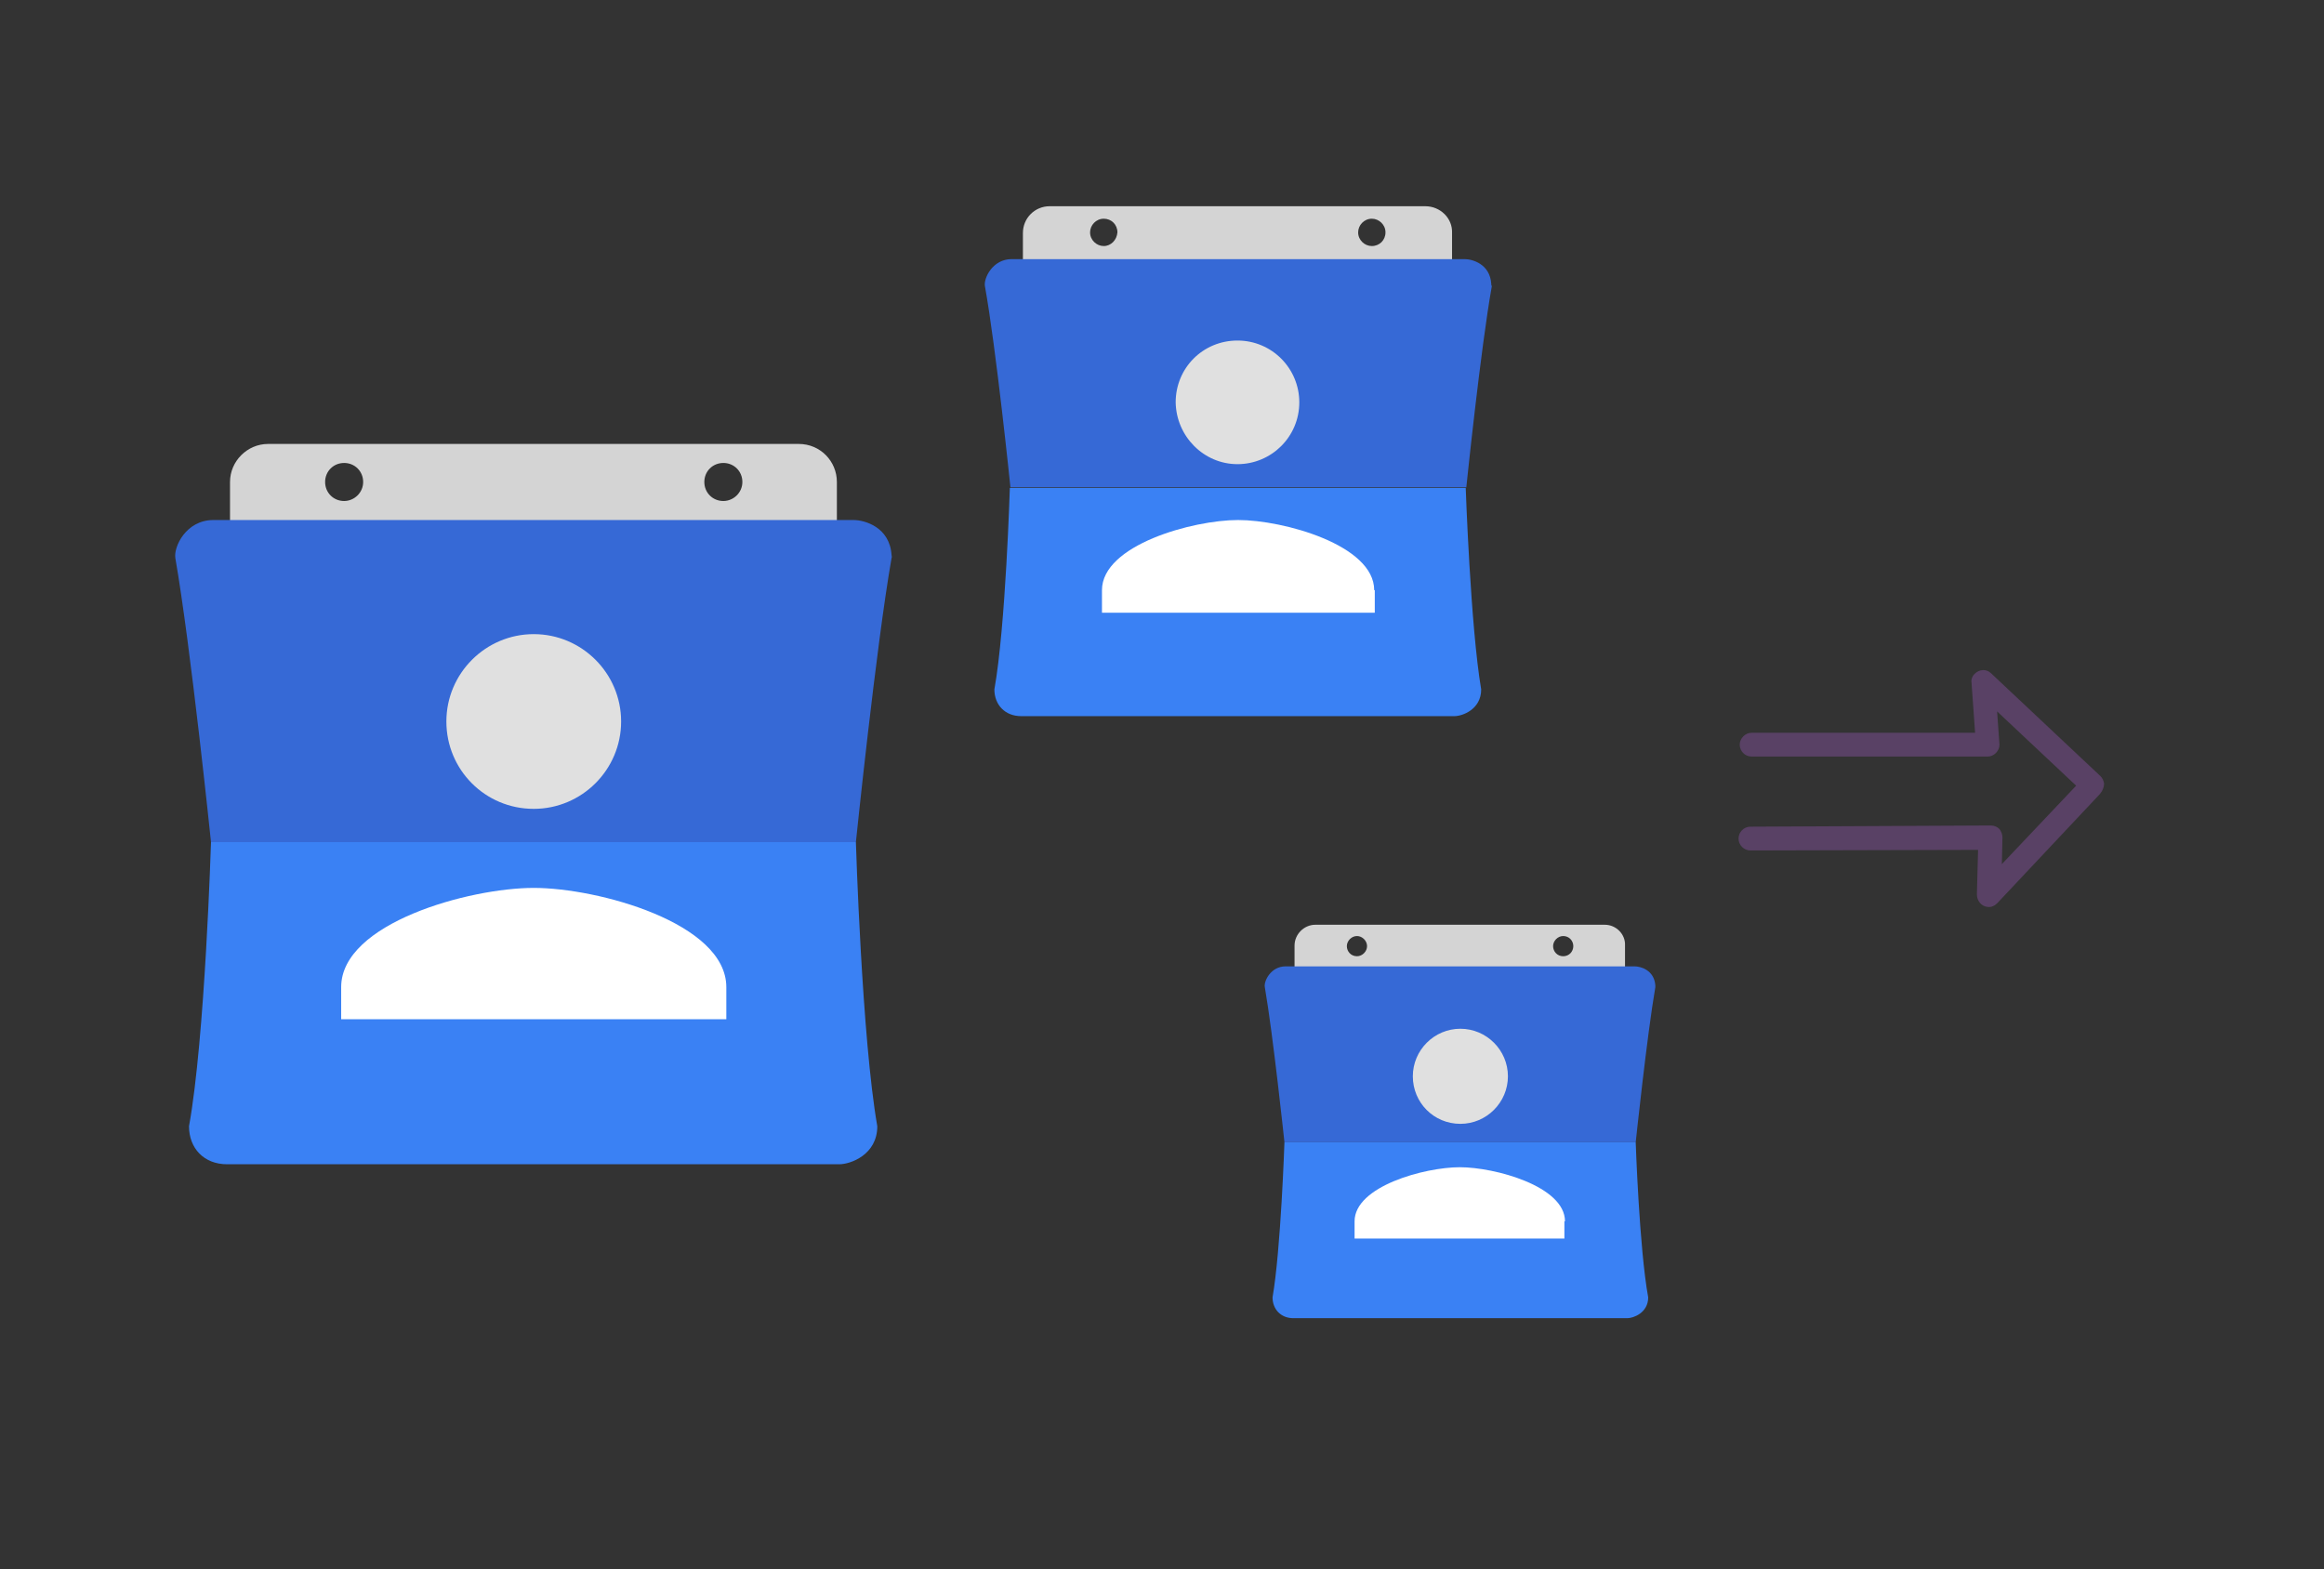
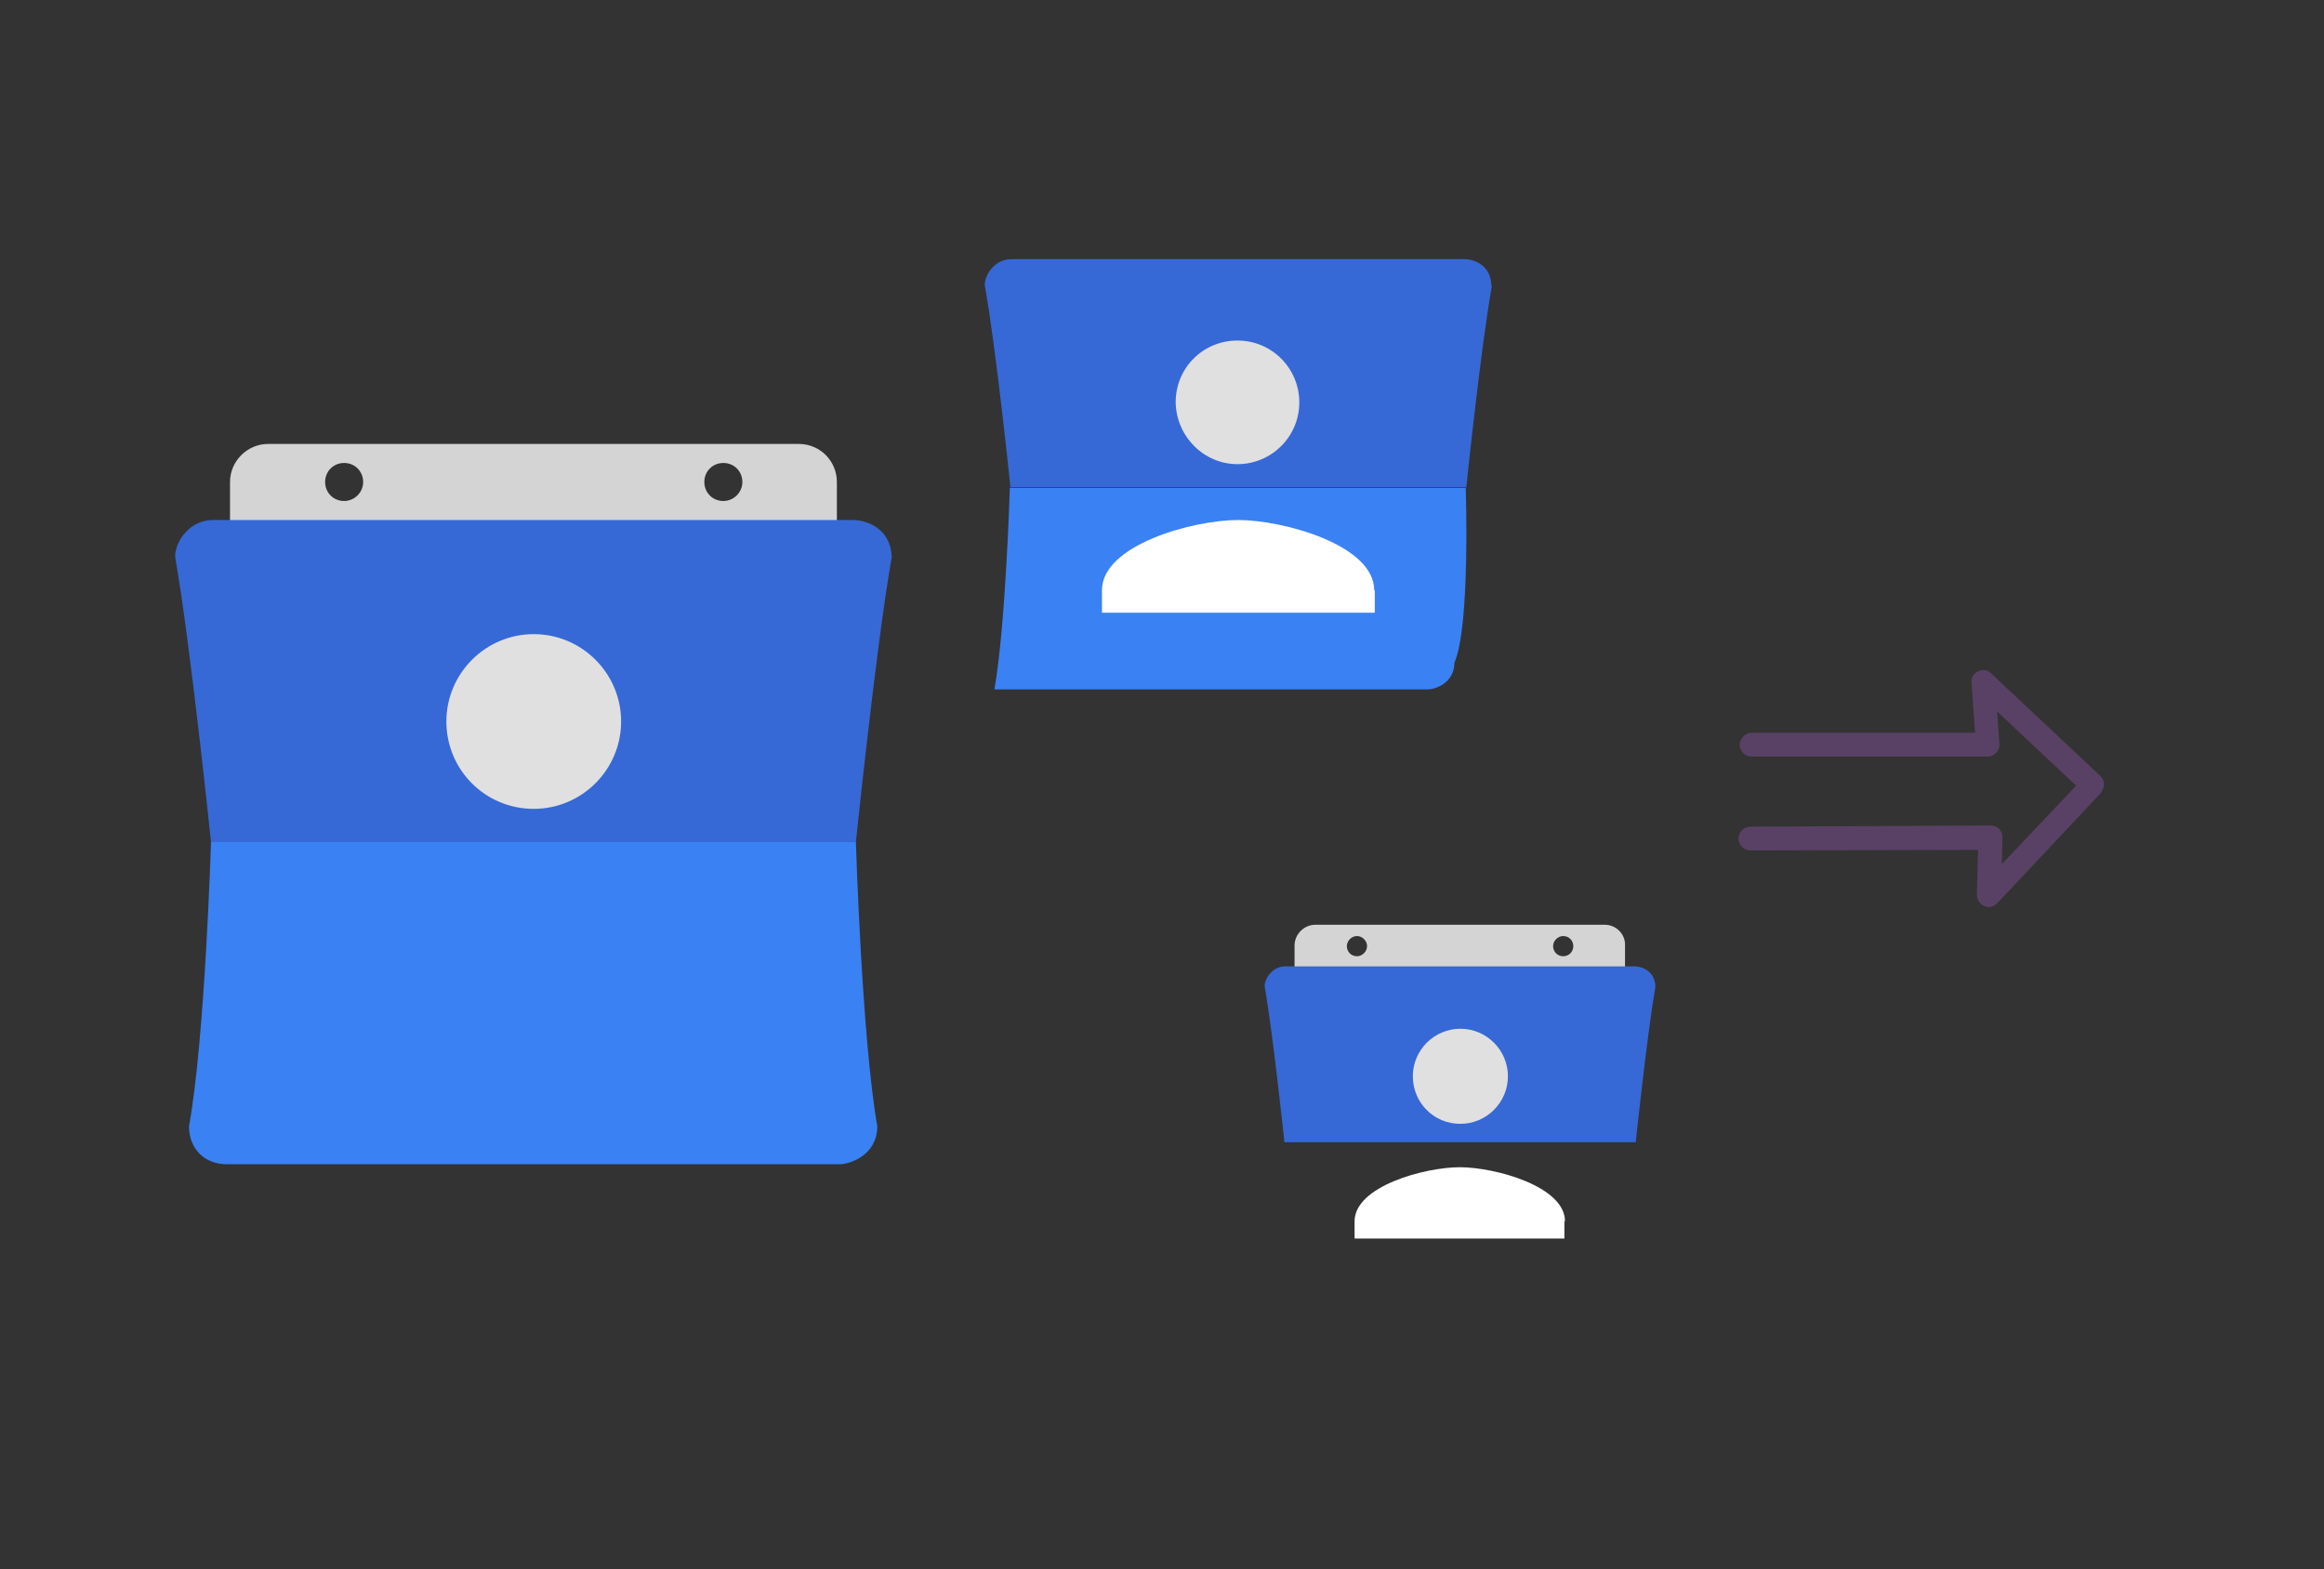
<svg xmlns="http://www.w3.org/2000/svg" version="1.1" id="Layer_1" x="0px" y="0px" viewBox="0 0 391 264" style="enable-background:new 0 0 391 264;" xml:space="preserve">
  <rect x="0" y="0" width="391" height="264" fill="#333333" stroke="none" />
  <style type="text/css">
	.st0{fill:#4885ED;}
	.st1{fill:#E5E5E5;}
	.st2{fill:#FFFFFF;}
	.st3{fill:#594165;}
	.st4{fill:#FBBB00;}
	.st5{fill:#518EF8;}
	.st6{fill:#28B446;}
	.st7{fill:#F14336;}
	.st8{fill:#FFA000;}
	.st9{fill:#FFCA28;}
	.st10{fill:#F7F7F7;}
	.st11{fill-rule:evenodd;clip-rule:evenodd;}
	.st12{fill-rule:evenodd;clip-rule:evenodd;fill:#3FBDCF;}
	.st13{fill-rule:evenodd;clip-rule:evenodd;fill:#FFFFFF;}
	.st14{opacity:0.9;fill:#FFFFFF;}
	.st15{fill:#F7F7F7;stroke:#594165;stroke-width:4;stroke-miterlimit:10;}
	.st16{fill:#E0412F;}
	.st17{fill-rule:evenodd;clip-rule:evenodd;fill:#606161;}
	.st18{fill:none;stroke:#58ABF4;stroke-width:0.25;stroke-miterlimit:10;}
	.st19{fill:#036EB1;}
	.st20{fill:#A4C639;}
	.st21{fill:none;stroke:#E0412F;stroke-miterlimit:10;}
	.st22{fill:#046DB2;}
	.st23{fill-rule:evenodd;clip-rule:evenodd;fill:#528FF5;}
	.st24{fill-rule:evenodd;clip-rule:evenodd;fill:#417BE6;}
	.st25{fill-rule:evenodd;clip-rule:evenodd;fill:#4881E8;}
	.st26{fill-rule:evenodd;clip-rule:evenodd;fill:#FBC013;}
	.st27{fill:#DF871E;}
	.st28{fill:#B6B6B6;}
	.st29{fill:#8C5BA4;}
	.st30{fill:#8DC652;}
	.st31{fill:#497FC1;}
	.st32{fill:#919191;}
	.st33{fill-rule:evenodd;clip-rule:evenodd;fill:#8E8E8E;}
	.st34{fill:#8E8E8E;}
	.st35{fill:#EB3D01;}
	.st36{fill:#F57F20;}
	.st37{fill:#ED7E01;}
	.st38{fill-rule:evenodd;clip-rule:evenodd;fill:#046DB2;}
	.st39{fill:#E0E2E2;}
	.st40{fill:#47D86F;}
	.st41{fill:#4FC9F8;}
	.st42{fill:#FF9327;}
	.st43{fill:#C9C8C4;}
	.st44{fill:#9A9A9A;}
	.st45{fill:#F2F2F2;}
	.st46{fill:#D32E2A;}
	.st47{fill:#A3C53A;}
	.st48{fill:#D6D8D7;}
	.st49{fill:#3A5BBC;}
	.st50{fill:url(#SVGID_43_);}
	.st51{fill:url(#SVGID_44_);}
	.st52{fill:url(#SVGID_45_);}
	.st53{fill:url(#SVGID_46_);}
	.st54{fill:#FFE168;}
	.st55{fill:#006699;}
	.st56{fill:#F4AE01;}
	.st57{fill:#DD191F;}
	.st58{fill:#323232;}
	.st59{fill:#CDCCCA;}
	.st60{fill:#5199F0;}
	.st61{fill:#791BCC;}
	.st62{fill:#C71D2E;}
	.st63{fill:#32DAC4;}
	.st64{fill:#3C5A99;}
	.st65{fill:#FCB714;}
	.st66{fill:#F06415;}
	.st67{fill:#BDCF31;}
	.st68{fill:#00A1E0;}
	.st69{fill:#00A1E3;}
	.st70{fill:#7AAD3E;}
	.st71{fill:#A50034;}
	.st72{fill:#6B6B6B;}
	.st73{fill:#005DAA;}
	.st74{fill:#EB0028;}
	.st75{fill:#888B8D;}
	.st76{fill:#0C4DA2;}
	.st77{fill:#00BFFF;}
	.st78{fill-rule:evenodd;clip-rule:evenodd;fill:#E81123;}
	.st79{fill:#FF6700;}
	.st80{fill:#00BFFE;}
	.st81{fill:#C4C4C4;}
	.st82{fill:url(#SVGID_47_);}
	.st83{fill:url(#SVGID_48_);}
	.st84{fill:url(#SVGID_49_);}
	.st85{fill:url(#SVGID_50_);}
	.st86{fill:#E5E5E5;stroke:#8E8E8E;stroke-width:2;stroke-miterlimit:10;}
	.st87{fill-rule:evenodd;clip-rule:evenodd;fill:#594165;}
	.st88{fill-rule:evenodd;clip-rule:evenodd;fill:#D4D4D4;}
	.st89{fill-rule:evenodd;clip-rule:evenodd;fill:#3669D6;}
	.st90{fill-rule:evenodd;clip-rule:evenodd;fill:#3A81F4;}
	.st91{fill-rule:evenodd;clip-rule:evenodd;fill:#FAFAFA;}
	.st92{fill-rule:evenodd;clip-rule:evenodd;fill:#E0E0E0;}
	.st93{fill:url(#SVGID_59_);}
	.st94{opacity:0.2;fill:#56C7DA;enable-background:new    ;}
	.st95{fill:url(#SVGID_60_);}
	.st96{fill:url(#SVGID_61_);}
	.st97{fill:url(#SVGID_62_);}
	.st98{fill:url(#SVGID_63_);}
	.st99{fill:url(#SVGID_64_);}
	.st100{fill:#FCFCFC;enable-background:new    ;}
	.st101{enable-background:new    ;}
	.st102{fill:#5A5A5A;}
	.st103{fill:#D8D8D8;enable-background:new    ;}
	.st104{fill:#E9574E;}
	.st105{fill:none;stroke:#D8D8D8;stroke-width:0.75;stroke-miterlimit:10;enable-background:new    ;}
	.st106{fill:#E9574E;stroke:#E9574E;stroke-width:0.75;stroke-miterlimit:10;enable-background:new    ;}
	.st107{fill:#E0E0E0;}
	.st108{fill:#537ABD;}
	.st109{fill:#2EB672;}
	.st110{fill:#FED14B;}
	.st111{fill:#28CD7E;}
	.st112{fill:#CECECE;}
	.st113{fill-rule:evenodd;clip-rule:evenodd;fill:#FF9D17;}
	.st114{fill:#FFFFFF;stroke:#FFFFFF;stroke-miterlimit:10;}
	.st115{fill:#249FBD;}
	.st116{fill:#D62C5D;}
	.st117{fill:#FFB62B;}
	.st118{fill:#2F63AD;}
	.st119{fill:#4C368B;}
	.st120{fill:none;stroke:#4885ED;stroke-width:7.8;stroke-miterlimit:10;}
	.st121{fill:none;stroke:#FFFFFF;stroke-width:7.8;stroke-miterlimit:10;}
	.st122{fill:#594165;stroke:#FFFFFF;stroke-width:0.5;stroke-miterlimit:10;}
	.st123{fill-rule:evenodd;clip-rule:evenodd;fill:#2F63AD;}
	.st124{fill:none;stroke:#594165;stroke-width:4;stroke-linecap:round;stroke-miterlimit:10;}
	.st125{fill:none;stroke:#594165;stroke-width:4;stroke-linecap:round;stroke-miterlimit:10;stroke-dasharray:4.843,11.624;}
	.st126{fill:none;stroke:#594165;stroke-width:4;stroke-linecap:round;stroke-miterlimit:10;stroke-dasharray:4.825,11.58;}
	.st127{fill:#D8D8D8;}
	.st128{fill:#EDEDED;}
	.st129{fill:url(#SVGID_65_);}
	.st130{fill:url(#SVGID_66_);}
	.st131{fill:url(#SVGID_67_);}
	.st132{fill:url(#SVGID_68_);}
	.st133{fill:url(#SVGID_69_);}
	.st134{fill:url(#SVGID_70_);}
	.st135{fill:url(#SVGID_71_);}
	.st136{fill:url(#SVGID_72_);}
	.st137{fill:url(#SVGID_73_);}
	.st138{fill:url(#SVGID_74_);}
	.st139{fill:url(#SVGID_75_);}
	.st140{fill:url(#SVGID_76_);}
	.st141{fill:#F6961C;}
	.st142{fill-rule:evenodd;clip-rule:evenodd;fill:#4885ED;}
	.st143{opacity:0.5;}
	.st144{fill-rule:evenodd;clip-rule:evenodd;fill:#FFB62B;}
	.st145{fill:url(#SVGID_77_);}
	.st146{fill:url(#SVGID_78_);}
	.st147{fill:url(#SVGID_79_);}
	.st148{fill:url(#SVGID_80_);}
	.st149{fill:url(#SVGID_81_);}
	.st150{fill:url(#SVGID_82_);}
	.st151{fill:url(#SVGID_83_);}
	.st152{fill:url(#SVGID_84_);}
	.st153{fill:url(#SVGID_85_);}
	.st154{fill:url(#SVGID_86_);}
	.st155{fill:url(#SVGID_87_);}
	.st156{fill:url(#SVGID_88_);}
</style>
  <g>
    <g>
      <path class="st3" d="M354,131.8L354,131.8c-0.1-0.5-0.3-0.9-0.6-1.2L335,113.3c-0.8-0.8-2-0.7-2.8,0.1c-0.4,0.4-0.6,1-0.5,1.5    l0.6,8.4l-37.6,0c-0.5,0-1,0.2-1.4,0.6c-0.4,0.4-0.6,0.9-0.6,1.4c0,1.1,0.9,2,2,2l39.7,0c0,0,0,0,0,0c0.5,0,1-0.2,1.4-0.6    c0.4-0.4,0.6-0.9,0.6-1.4l-0.4-5.6l13.3,12.5l-12.5,13.2l0.1-4.5c0-0.5-0.2-1-0.5-1.4c-0.4-0.4-0.9-0.6-1.5-0.6l-40.4,0.2    c-1.1,0-2,0.9-2,2l0,0c0,1.1,0.9,2,2,2l38.3-0.1l-0.2,7.5c0,1,0.7,2,1.8,2.1c0.6,0.1,1.2-0.2,1.6-0.6l17.3-18.4    C353.8,133,354,132.4,354,131.8z" />
    </g>
    <g>
      <path class="st88" d="M134.4,74.7H45.1c-3.5,0-6.4,2.9-6.4,6.4v9.6h102.1v-9.6C140.8,77.6,138,74.7,134.4,74.7z M57.9,84.3    c-1.8,0-3.2-1.4-3.2-3.2c0-1.8,1.4-3.2,3.2-3.2c1.8,0,3.2,1.4,3.2,3.2C61.1,82.9,59.6,84.3,57.9,84.3z M121.7,84.3    c-1.8,0-3.2-1.4-3.2-3.2c0-1.8,1.4-3.2,3.2-3.2c1.8,0,3.2,1.4,3.2,3.2C124.9,82.9,123.4,84.3,121.7,84.3z" />
      <path class="st89" d="M150,93.4c-0.3-4.7-4.5-5.9-6.4-5.9H35.9c-4.6,0-6.7,4.5-6.4,6.4c2.6,14.9,6,47.8,6,47.8H144    c0,0,3.4-33,6-47.8C150.1,93.7,150,93.6,150,93.4z" />
      <path class="st90" d="M144,141.7H35.5c0,0-1,33-3.7,47.8c0,3.7,2.5,6.4,6.4,6.4h103c1.9,0,6.4-1.6,6.4-6.4    C145,174.7,144,141.7,144,141.7z" />
      <g>
-         <path class="st2" d="M122.2,166.1c0-10.8-21.6-16.7-32.4-16.7s-32.4,5.9-32.4,16.7v5.4h64.8V166.1z" />
        <path class="st107" d="M89.8,136.1c8.1,0,14.7-6.6,14.7-14.7c0-8.1-6.6-14.7-14.7-14.7s-14.7,6.6-14.7,14.7     C75.1,129.5,81.6,136.1,89.8,136.1z" />
      </g>
    </g>
    <g>
-       <path class="st88" d="M239.8,34.7h-63.2c-2.5,0-4.5,2-4.5,4.5v6.8h72.2v-6.8C244.4,36.7,242.3,34.7,239.8,34.7z M185.7,41.4    c-1.2,0-2.3-1-2.3-2.3c0-1.2,1-2.3,2.3-2.3s2.3,1,2.3,2.3C187.9,40.4,186.9,41.4,185.7,41.4z M230.8,41.4c-1.2,0-2.3-1-2.3-2.3    c0-1.2,1-2.3,2.3-2.3c1.2,0,2.3,1,2.3,2.3C233.1,40.4,232.1,41.4,230.8,41.4z" />
      <path class="st89" d="M250.9,47.8c-0.2-3.4-3.2-4.2-4.5-4.2h-76.2c-3.2,0-4.7,3.2-4.5,4.5c1.9,10.5,4.3,33.9,4.3,33.9h76.7    c0,0,2.4-23.3,4.3-33.9C250.9,48.1,250.9,48,250.9,47.8z" />
-       <path class="st90" d="M246.6,82.1h-76.7c0,0-0.7,23.3-2.6,33.9c0,2.6,1.8,4.5,4.5,4.5h72.9c1.3,0,4.5-1.1,4.5-4.5    C247.4,105.4,246.6,82.1,246.6,82.1z" />
+       <path class="st90" d="M246.6,82.1h-76.7c0,0-0.7,23.3-2.6,33.9h72.9c1.3,0,4.5-1.1,4.5-4.5    C247.4,105.4,246.6,82.1,246.6,82.1z" />
      <g>
        <path class="st2" d="M231.2,99.3c0-7.6-15.3-11.8-22.9-11.8s-22.9,4.2-22.9,11.8v3.8h45.9V99.3z" />
        <path class="st107" d="M208.2,78.1c5.7,0,10.4-4.6,10.4-10.4c0-5.7-4.6-10.4-10.4-10.4s-10.4,4.6-10.4,10.4     C197.9,73.4,202.5,78.1,208.2,78.1z" />
      </g>
    </g>
    <g>
      <path class="st88" d="M270,155.6h-48.7c-1.9,0-3.5,1.6-3.5,3.5v5.2h55.6v-5.2C273.5,157.2,271.9,155.6,270,155.6z M228.3,160.9    c-1,0-1.7-0.8-1.7-1.7s0.8-1.7,1.7-1.7s1.7,0.8,1.7,1.7S229.2,160.9,228.3,160.9z M263,160.9c-1,0-1.7-0.8-1.7-1.7    s0.8-1.7,1.7-1.7c1,0,1.7,0.8,1.7,1.7S264,160.9,263,160.9z" />
      <path class="st89" d="M278.5,165.8c-0.2-2.6-2.5-3.2-3.5-3.2h-58.7c-2.5,0-3.7,2.5-3.5,3.5c1.4,8.1,3.3,26.1,3.3,26.1h59.1    c0,0,1.9-18,3.3-26.1C278.5,166,278.5,165.9,278.5,165.8z" />
-       <path class="st90" d="M275.2,192.2h-59.1c0,0-0.6,18-2,26.1c0,2,1.4,3.5,3.5,3.5h56.2c1,0,3.5-0.9,3.5-3.5    C275.8,210.1,275.2,192.2,275.2,192.2z" />
      <g>
        <path class="st2" d="M263.3,205.5c0-5.9-11.8-9.1-17.7-9.1c-5.9,0-17.7,3.2-17.7,9.1v2.9h35.3V205.5z" />
        <path class="st107" d="M245.7,189.1c4.4,0,8-3.6,8-8s-3.6-8-8-8c-4.4,0-8,3.6-8,8S241.2,189.1,245.7,189.1z" />
      </g>
    </g>
  </g>
</svg>